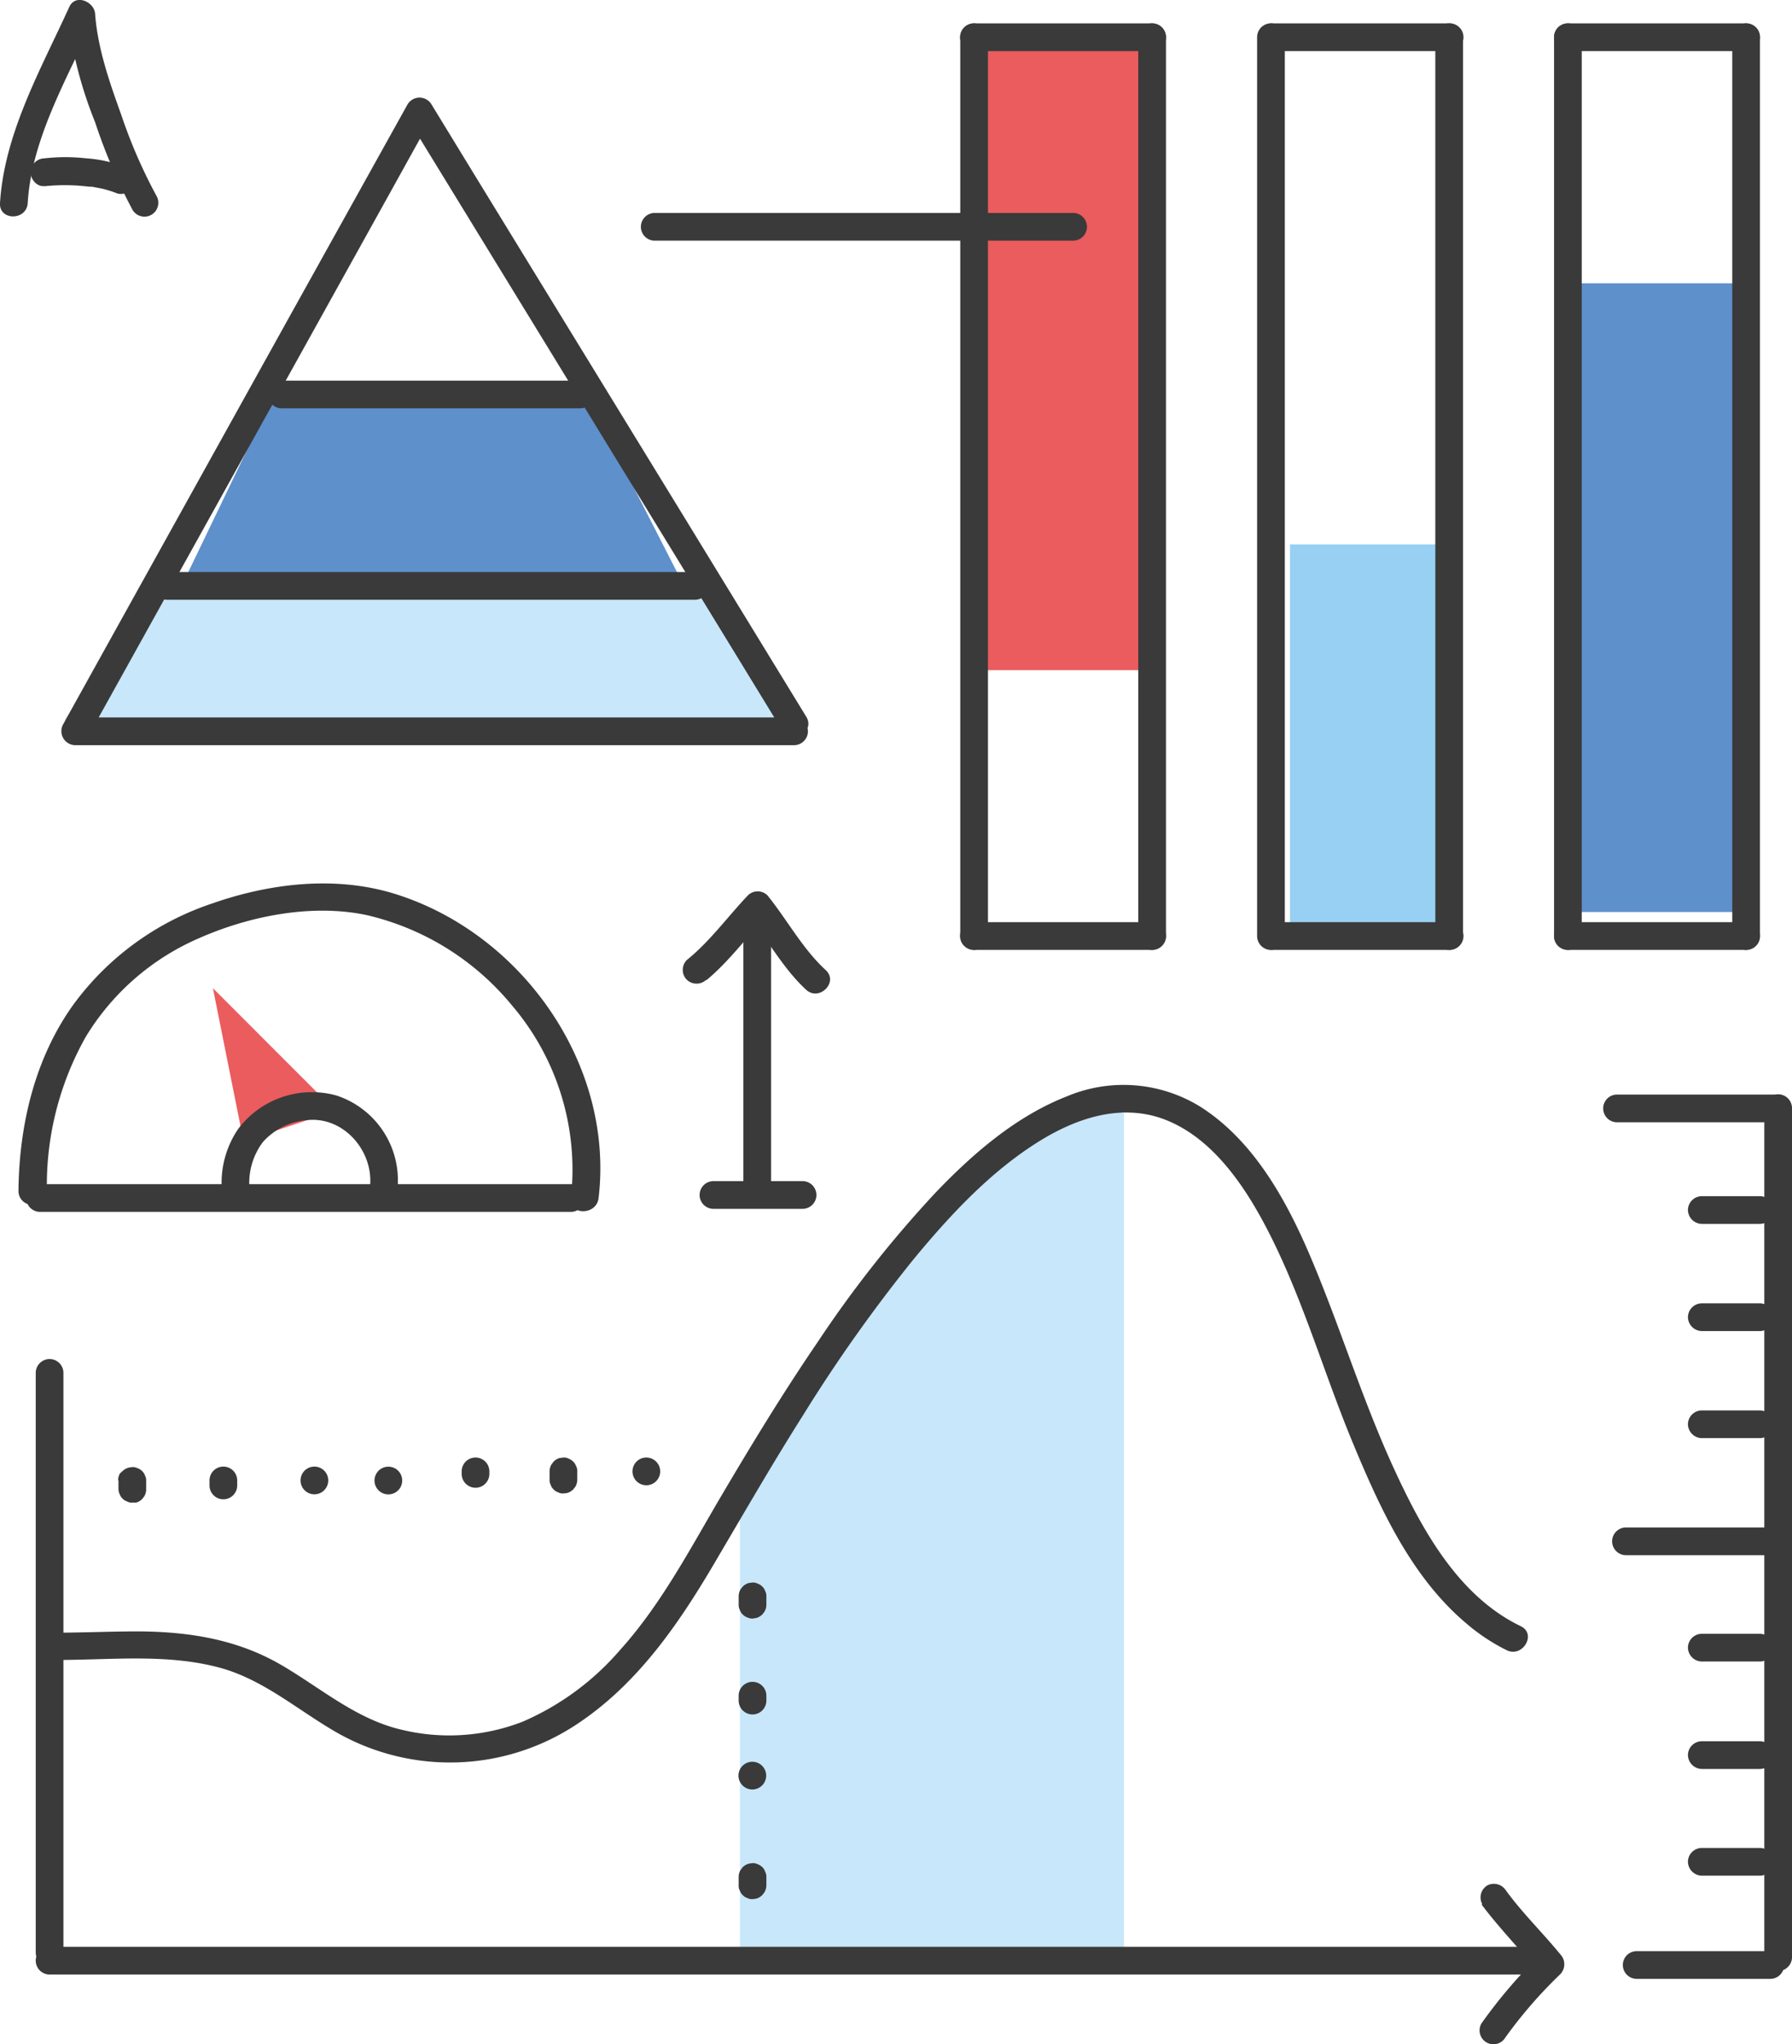
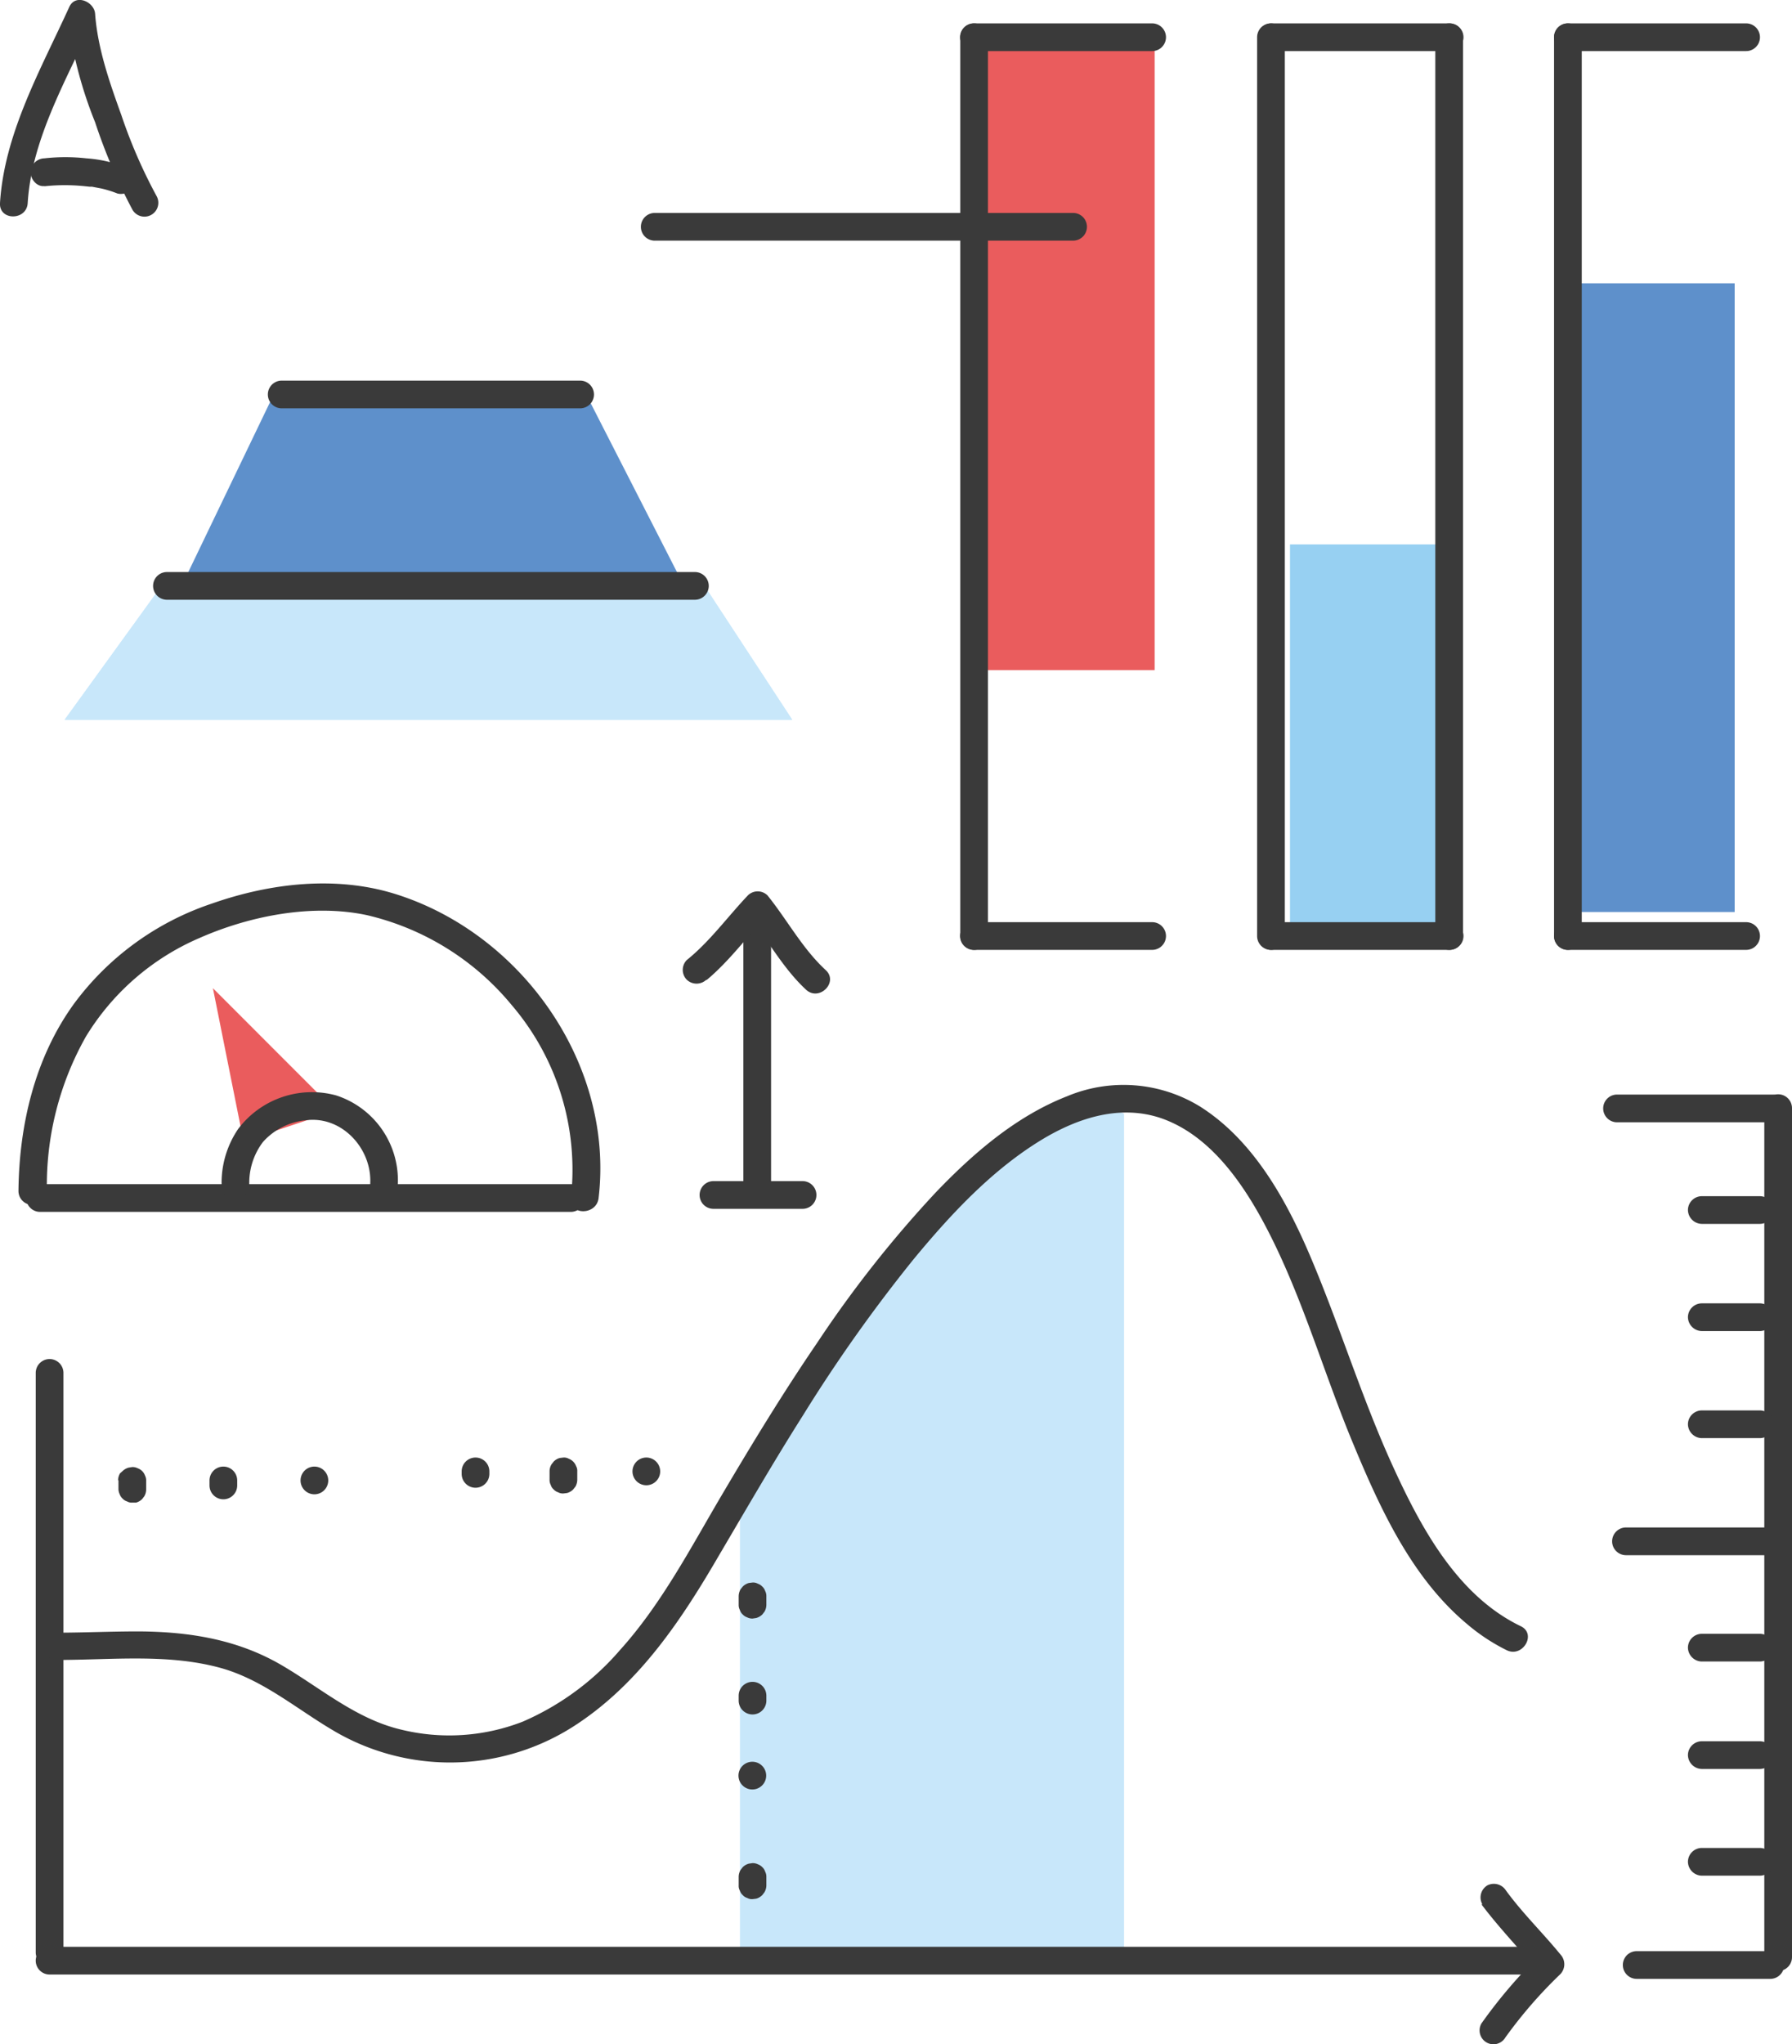
<svg xmlns="http://www.w3.org/2000/svg" viewBox="0 0 194.08 221.28">
  <defs>
    <style>.cls-1{fill:#5e90cb;}.cls-2{fill:#c8e7fa;}.cls-3{fill:#97d0f2;}.cls-4{fill:#ea5c5d;}.cls-5{fill:#3a3a3a;}</style>
  </defs>
  <g id="Layer_2" data-name="Layer 2">
    <g id="learning_anlaytics_dashboard" data-name="learning anlaytics dashboard">
      <polygon class="cls-1" points="29.25 43.52 18.98 64.86 74.18 63.61 63.91 43.52 29.25 43.52" />
      <path class="cls-2" d="M7,78.43h78.8L75.38,62.54,17.51,63.91Z" transform="translate(0 -0.52)" />
      <path class="cls-2" d="M7,78.43h78.8L75.38,62.54,17.51,63.91Z" transform="translate(0 -0.52)" />
      <rect class="cls-1" x="170.07" y="30.67" width="17.8" height="68.05" />
      <rect class="cls-3" x="139.71" y="58.93" width="16.75" height="41.87" />
      <rect class="cls-4" x="106.21" y="3.45" width="18.84" height="69.09" />
      <polygon class="cls-4" points="23.06 106.97 26.38 123.55 36.32 120.23 23.06 106.97" />
      <path class="cls-2" d="M121.74,121.09v92H80.14v-52s24-32.8,31.2-37.6S121.74,121.09,121.74,121.09Z" transform="translate(0 -0.52)" />
      <path class="cls-5" d="M4.34,131.7H61.82a1.5,1.5,0,0,0,0-3H4.34a1.5,1.5,0,0,0,0,3Z" transform="translate(0 -0.52)" />
      <path class="cls-5" d="M5.08,129.44A32.72,32.72,0,0,1,9.3,112.73a26.76,26.76,0,0,1,12.29-10.67c5.46-2.41,12.24-3.74,18.15-2.48a28.79,28.79,0,0,1,15.65,9.7,27.41,27.41,0,0,1,6.44,20.92c-.22,1.91,2.78,1.9,3,0,1.7-14.39-8.22-28.51-21.86-32.86-6.5-2.08-13.7-1.24-20.06,1A30.6,30.6,0,0,0,8,109.19c-4.23,5.85-5.93,13.12-6,20.25a1.5,1.5,0,0,0,3,0Z" transform="translate(0 -0.52)" />
      <path class="cls-5" d="M27,128.78a7.3,7.3,0,0,1,1.49-4.66,7.16,7.16,0,0,1,4.66-2.34c4-.51,7.34,3.3,6.92,7.2a1.5,1.5,0,0,0,1.5,1.5,1.54,1.54,0,0,0,1.5-1.5,9.66,9.66,0,0,0-6.67-9.89,10,10,0,0,0-10.61,3.64,10.36,10.36,0,0,0-1.79,6,1.5,1.5,0,0,0,3,0Z" transform="translate(0 -0.52)" />
      <path class="cls-5" d="M3.87,149.13v62.72a1.5,1.5,0,0,0,3,0V149.13a1.5,1.5,0,0,0-3,0Z" transform="translate(0 -0.52)" />
      <path class="cls-5" d="M5.37,214.25h161.3a1.5,1.5,0,0,0,0-3H5.37a1.5,1.5,0,0,0,0,3Z" transform="translate(0 -0.52)" />
      <path class="cls-5" d="M6.27,180.2c5.83,0,11.86-.7,17.57.85,4.78,1.31,8.54,4.69,12.78,7.09a24.83,24.83,0,0,0,25.88-1c6.81-4.51,11.34-11.33,15.37-18.26,3-5.09,5.93-10.16,9.08-15.13a165.74,165.74,0,0,1,12-16.93c3.89-4.71,8.2-9.36,13.4-12.64,4.06-2.56,8.76-4.17,13.35-2.64,5.85,2,9.61,8.08,12.19,13.33,3.43,7,5.6,14.53,8.57,21.7s6.4,14.7,12.4,19.72a20.83,20.83,0,0,0,4.33,2.86c1.73.83,3.26-1.76,1.52-2.6-6.84-3.29-10.78-10.6-13.81-17.21-3.38-7.38-5.75-15.17-8.91-22.64-2.61-6.17-6.18-12.7-12-16.39a15.83,15.83,0,0,0-14.41-1.13c-5.53,2.16-10.18,6.18-14.24,10.42a125.38,125.38,0,0,0-12.81,16.23c-3.69,5.4-7.1,11-10.41,16.61s-6.5,11.75-11,16.72a29.17,29.17,0,0,1-10.51,7.72,21.94,21.94,0,0,1-13.21.85c-4.83-1.15-8.61-4.44-12.79-6.9-4.82-2.85-10.09-3.69-15.63-3.72-2.91,0-5.81.13-8.72.14a1.5,1.5,0,0,0,0,3Z" transform="translate(0 -0.52)" />
      <path class="cls-5" d="M12.83,160.77v.9a1.27,1.27,0,0,0,.13.58,1.17,1.17,0,0,0,.31.48,1.11,1.11,0,0,0,.49.31,1,1,0,0,0,.57.13l.4,0a1.47,1.47,0,0,0,.67-.39l.23-.3a1.47,1.47,0,0,0,.2-.76v-.9a1.13,1.13,0,0,0-.12-.57,1.32,1.32,0,0,0-.8-.8,1.27,1.27,0,0,0-.58-.13l-.39.06a1.54,1.54,0,0,0-.67.38L13,160a1.51,1.51,0,0,0-.21.75Z" transform="translate(0 -0.52)" />
      <path class="cls-5" d="M22.69,160.77v.54a1.5,1.5,0,0,0,3,0v-.54a1.5,1.5,0,0,0-3,0v.54a1.5,1.5,0,0,0,3,0v-.54a1.5,1.5,0,0,0-3,0Z" transform="translate(0 -0.52)" />
      <path class="cls-5" d="M34.05,162.27a1.5,1.5,0,0,0,0-3,1.5,1.5,0,0,0,0,3Z" transform="translate(0 -0.52)" />
-       <path class="cls-5" d="M42.06,162.28a1.5,1.5,0,0,0,0-3,1.5,1.5,0,0,0,0,3Z" transform="translate(0 -0.52)" />
      <path class="cls-5" d="M62.52,160.68v-.89a1.06,1.06,0,0,0-.13-.58,1.36,1.36,0,0,0-.79-.79,1.06,1.06,0,0,0-.58-.13l-.4.05a1.49,1.49,0,0,0-.66.39l-.23.3a1.45,1.45,0,0,0-.21.76v.89a1.15,1.15,0,0,0,.13.58,1,1,0,0,0,.31.48,1.14,1.14,0,0,0,.48.31,1.06,1.06,0,0,0,.58.13l.4-.05a1.49,1.49,0,0,0,.66-.39l.24-.3a1.54,1.54,0,0,0,.2-.76Z" transform="translate(0 -0.52)" />
      <path class="cls-5" d="M70,161.29a1.5,1.5,0,0,0,0-3,1.5,1.5,0,0,0,0,3Z" transform="translate(0 -0.52)" />
      <path class="cls-5" d="M80,173.32v.9a1.14,1.14,0,0,0,.13.57,1.11,1.11,0,0,0,.31.49,1.24,1.24,0,0,0,.48.31,1.27,1.27,0,0,0,.58.13l.4-.06a1.57,1.57,0,0,0,.66-.38l.24-.31a1.5,1.5,0,0,0,.2-.75v-.9a1.15,1.15,0,0,0-.13-.58,1.08,1.08,0,0,0-.31-.48,1.14,1.14,0,0,0-.48-.31,1.06,1.06,0,0,0-.58-.13l-.4.05a1.49,1.49,0,0,0-.66.39l-.24.3a1.57,1.57,0,0,0-.2.76Z" transform="translate(0 -0.52)" />
      <path class="cls-5" d="M80,184.07v.53a1.5,1.5,0,0,0,3,0v-.53a1.5,1.5,0,0,0-3,0v.53a1.5,1.5,0,0,0,3,0v-.53a1.5,1.5,0,0,0-3,0Z" transform="translate(0 -0.52)" />
      <path class="cls-5" d="M81.48,194.22a1.5,1.5,0,0,0,0-3,1.5,1.5,0,0,0,0,3Z" transform="translate(0 -0.52)" />
      <path class="cls-5" d="M80,203.69v.9a1.06,1.06,0,0,0,.13.58,1.08,1.08,0,0,0,.31.48,1,1,0,0,0,.48.31,1.06,1.06,0,0,0,.58.13l.4-.05a1.49,1.49,0,0,0,.66-.39l.23-.3a1.48,1.48,0,0,0,.21-.76v-.9a1.14,1.14,0,0,0-.13-.57,1.11,1.11,0,0,0-.31-.49,1.24,1.24,0,0,0-.48-.31,1.29,1.29,0,0,0-.58-.13l-.4.06a1.51,1.51,0,0,0-.66.38l-.24.31a1.5,1.5,0,0,0-.2.75Z" transform="translate(0 -0.52)" />
      <path class="cls-5" d="M50,159.79v.27a1.5,1.5,0,0,0,3,0v-.27a1.5,1.5,0,0,0-3,0v.27a1.5,1.5,0,0,0,3,0v-.27a1.5,1.5,0,0,0-3,0Z" transform="translate(0 -0.52)" />
      <path class="cls-5" d="M160.45,206.66c2,2.66,4.3,5,6.38,7.54v-2.12a54,54,0,0,0-6.38,7.46,1.5,1.5,0,1,0,2.59,1.52A49.51,49.51,0,0,1,169,214.2a1.55,1.55,0,0,0,0-2.12c-1.92-2.35-4.12-4.48-5.91-6.94a1.55,1.55,0,0,0-2-.54,1.52,1.52,0,0,0-.54,2.06Z" transform="translate(0 -0.52)" />
-       <path class="cls-5" d="M86,78.18H8.13l1.3,2.26L22.05,57.73,42.14,21.57l4.58-8.26H44.13L57.89,35.77,79.73,71.43l5,8.18c1,1.64,3.6.14,2.59-1.51L73.57,55.63,51.73,20l-5-8.18a1.51,1.51,0,0,0-2.59,0L31.51,34.51,11.42,70.67,6.84,78.92a1.52,1.52,0,0,0,1.29,2.26H86a1.5,1.5,0,0,0,0-3Z" transform="translate(0 -0.52)" />
      <path class="cls-5" d="M18.08,65.44H75.26a1.5,1.5,0,0,0,0-3H18.08a1.5,1.5,0,0,0,0,3Z" transform="translate(0 -0.52)" />
      <path class="cls-5" d="M30.51,44.72H62.83a1.5,1.5,0,0,0,0-3H30.51a1.5,1.5,0,0,0,0,3Z" transform="translate(0 -0.52)" />
      <path class="cls-5" d="M3,22.5c.43-7,4.27-13.48,7.09-19.71L7.3,2a45,45,0,0,0,3,11.75,60.46,60.46,0,0,0,4.05,9.48,1.5,1.5,0,0,0,2.59-1.52A55.36,55.36,0,0,1,13.15,13c-1.26-3.5-2.58-7.23-2.85-11C10.2.7,8.17-.2,7.5,1.28,4.44,8,.47,14.93,0,22.5c-.11,1.93,2.89,1.92,3,0Z" transform="translate(0 -0.52)" />
      <path class="cls-5" d="M4.82,20.68a20.88,20.88,0,0,1,4.4,0l.48.05h0l.26,0,1,.19a11.68,11.68,0,0,1,1.74.54,1.5,1.5,0,0,0,1.84-1.05,1.54,1.54,0,0,0-1.05-1.84,14.35,14.35,0,0,0-4.14-.91,20.27,20.27,0,0,0-4.54,0,1.54,1.54,0,0,0-1.5,1.5c0,.74.66,1.6,1.5,1.5Z" transform="translate(0 -0.52)" />
      <path class="cls-5" d="M104,4.55v97.29a1.5,1.5,0,0,0,3,0V4.55a1.5,1.5,0,0,0-3,0Z" transform="translate(0 -0.52)" />
      <path class="cls-5" d="M105.48,103.34h19.3a1.5,1.5,0,0,0,0-3h-19.3a1.5,1.5,0,0,0,0,3Z" transform="translate(0 -0.52)" />
-       <path class="cls-5" d="M126.28,101.84V4.55a1.5,1.5,0,0,0-3,0v97.29a1.5,1.5,0,0,0,3,0Z" transform="translate(0 -0.52)" />
      <path class="cls-5" d="M124.78,3.05h-19.3a1.5,1.5,0,0,0,0,3h19.3a1.5,1.5,0,0,0,0-3Z" transform="translate(0 -0.52)" />
      <path class="cls-5" d="M136.15,4.55v97.29a1.5,1.5,0,0,0,3,0V4.55a1.5,1.5,0,0,0-3,0Z" transform="translate(0 -0.52)" />
      <path class="cls-5" d="M137.65,103.34H157a1.5,1.5,0,0,0,0-3h-19.3a1.5,1.5,0,0,0,0,3Z" transform="translate(0 -0.52)" />
      <path class="cls-5" d="M158.45,101.84V4.55a1.5,1.5,0,0,0-3,0v97.29a1.5,1.5,0,0,0,3,0Z" transform="translate(0 -0.52)" />
      <path class="cls-5" d="M157,3.05h-19.3a1.5,1.5,0,0,0,0,3H157a1.5,1.5,0,0,0,0-3Z" transform="translate(0 -0.52)" />
      <path class="cls-5" d="M168.31,4.55v97.29a1.5,1.5,0,0,0,3,0V4.55a1.5,1.5,0,0,0-3,0Z" transform="translate(0 -0.52)" />
      <path class="cls-5" d="M169.81,103.34h19.3a1.5,1.5,0,0,0,0-3h-19.3a1.5,1.5,0,0,0,0,3Z" transform="translate(0 -0.52)" />
-       <path class="cls-5" d="M190.61,101.84V4.55a1.5,1.5,0,0,0-3,0v97.29a1.5,1.5,0,0,0,3,0Z" transform="translate(0 -0.52)" />
      <path class="cls-5" d="M189.11,3.05h-19.3a1.5,1.5,0,0,0,0,3h19.3a1.5,1.5,0,0,0,0-3Z" transform="translate(0 -0.52)" />
      <path class="cls-5" d="M175.13,122H192a1.5,1.5,0,0,0,0-3H175.13a1.5,1.5,0,0,0,0,3Z" transform="translate(0 -0.52)" />
      <path class="cls-5" d="M191.08,120.47v91.9a1.5,1.5,0,0,0,3,0v-91.9a1.5,1.5,0,0,0-3,0Z" transform="translate(0 -0.52)" />
      <path class="cls-5" d="M177.26,214.72h14.47a1.5,1.5,0,0,0,0-3H177.26a1.5,1.5,0,0,0,0,3Z" transform="translate(0 -0.52)" />
      <path class="cls-5" d="M176.1,168.86h15.26a1.5,1.5,0,0,0,0-3H176.1a1.5,1.5,0,0,0,0,3Z" transform="translate(0 -0.52)" />
      <path class="cls-5" d="M184.31,156.19h6.28a1.5,1.5,0,0,0,0-3h-6.28a1.51,1.51,0,0,0-1.5,1.5,1.53,1.53,0,0,0,1.5,1.5Z" transform="translate(0 -0.52)" />
      <path class="cls-5" d="M184.31,133h6.28a1.5,1.5,0,1,0,0-3h-6.28a1.51,1.51,0,0,0-1.5,1.5,1.53,1.53,0,0,0,1.5,1.5Z" transform="translate(0 -0.52)" />
      <path class="cls-5" d="M184.31,144.6h6.28a1.5,1.5,0,0,0,0-3h-6.28a1.51,1.51,0,0,0-1.5,1.5,1.53,1.53,0,0,0,1.5,1.5Z" transform="translate(0 -0.52)" />
      <path class="cls-5" d="M184.31,203.55h6.28a1.5,1.5,0,0,0,0-3h-6.28a1.51,1.51,0,0,0-1.5,1.5,1.53,1.53,0,0,0,1.5,1.5Z" transform="translate(0 -0.52)" />
      <path class="cls-5" d="M184.31,180.37h6.28a1.5,1.5,0,1,0,0-3h-6.28a1.51,1.51,0,0,0-1.5,1.5,1.53,1.53,0,0,0,1.5,1.5Z" transform="translate(0 -0.52)" />
      <path class="cls-5" d="M184.31,192h6.28a1.5,1.5,0,0,0,0-3h-6.28a1.51,1.51,0,0,0-1.5,1.5,1.53,1.53,0,0,0,1.5,1.5Z" transform="translate(0 -0.52)" />
      <path class="cls-5" d="M70.91,26.57h45.31a1.5,1.5,0,0,0,0-3H70.91a1.5,1.5,0,0,0,0,3Z" transform="translate(0 -0.52)" />
      <path class="cls-5" d="M83.51,128.93V99a1.5,1.5,0,0,0-3,0v30a1.5,1.5,0,0,0,3,0Z" transform="translate(0 -0.52)" />
      <path class="cls-5" d="M76.51,106.62c2.49-2.07,4.4-4.72,6.62-7.06H81c2.15,2.66,3.77,5.75,6.3,8.09,1.42,1.31,3.55-.81,2.13-2.12-2.53-2.33-4.17-5.44-6.31-8.09a1.51,1.51,0,0,0-2.12,0c-2.22,2.34-4.13,5-6.62,7a1.52,1.52,0,0,0,0,2.13,1.54,1.54,0,0,0,2.12,0Z" transform="translate(0 -0.52)" />
      <path class="cls-5" d="M77.27,131.37h9.65a1.5,1.5,0,1,0,0-3H77.27a1.5,1.5,0,1,0,0,3Z" transform="translate(0 -0.52)" />
    </g>
  </g>
</svg>